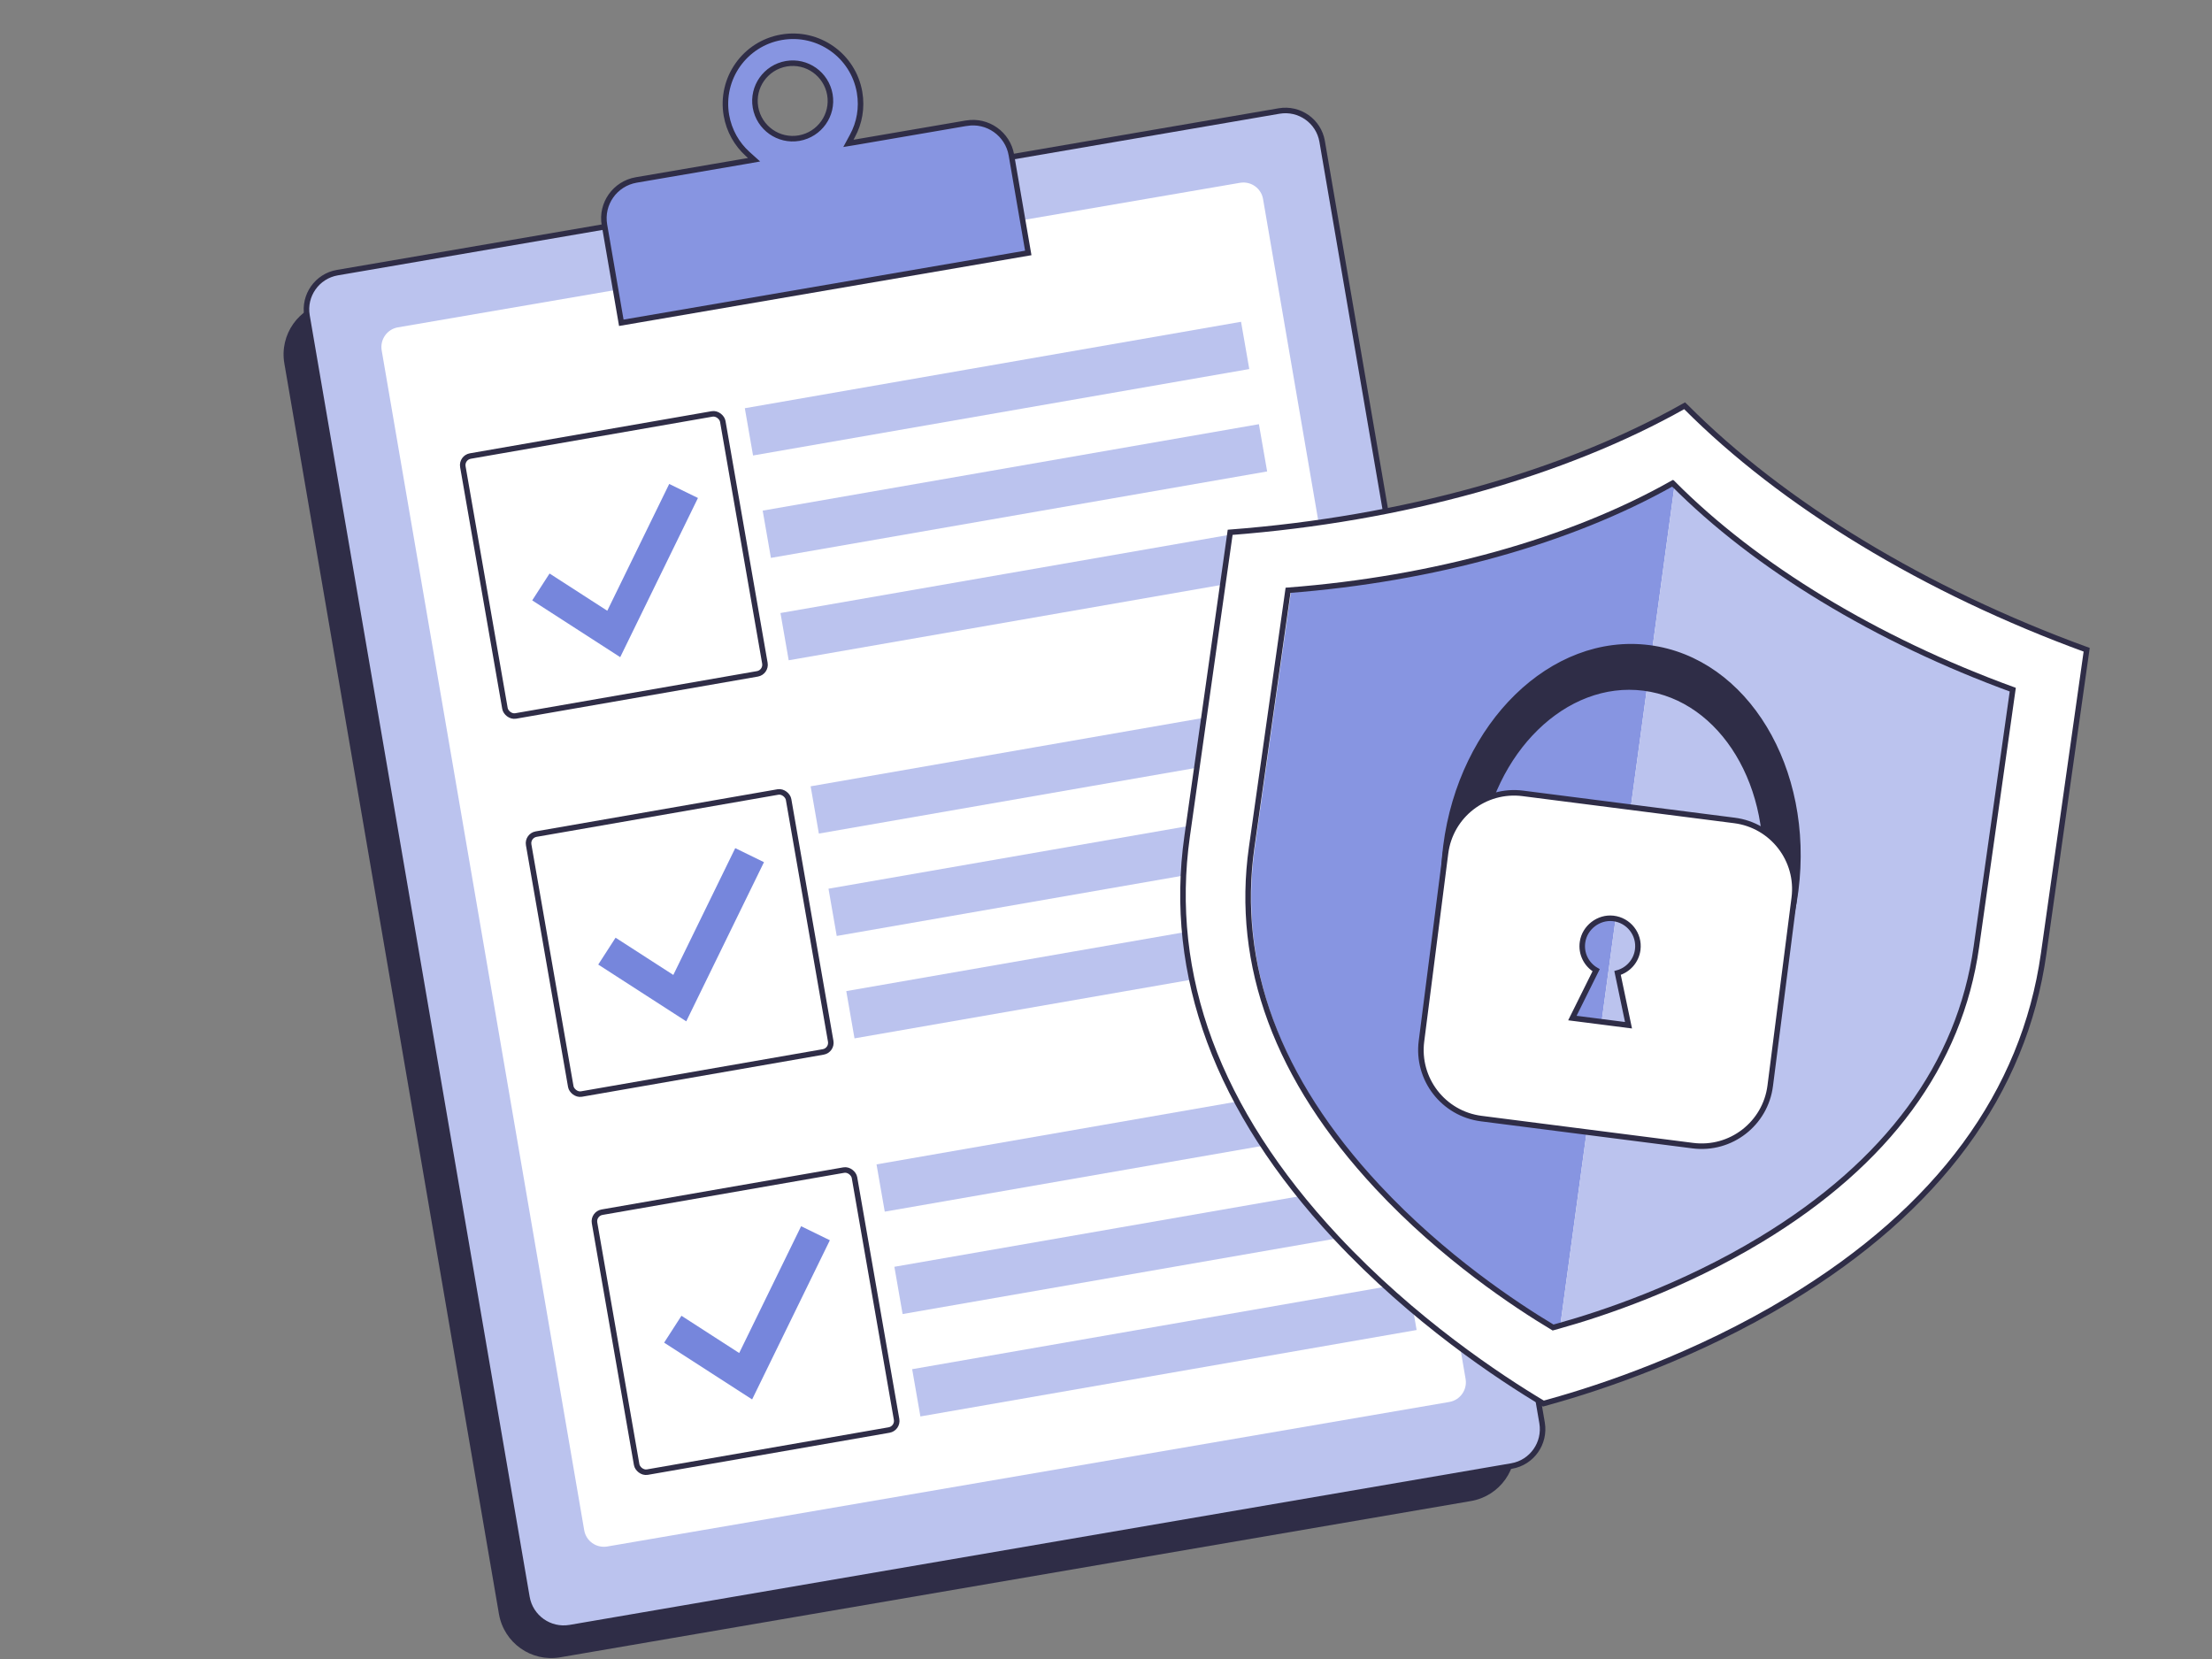
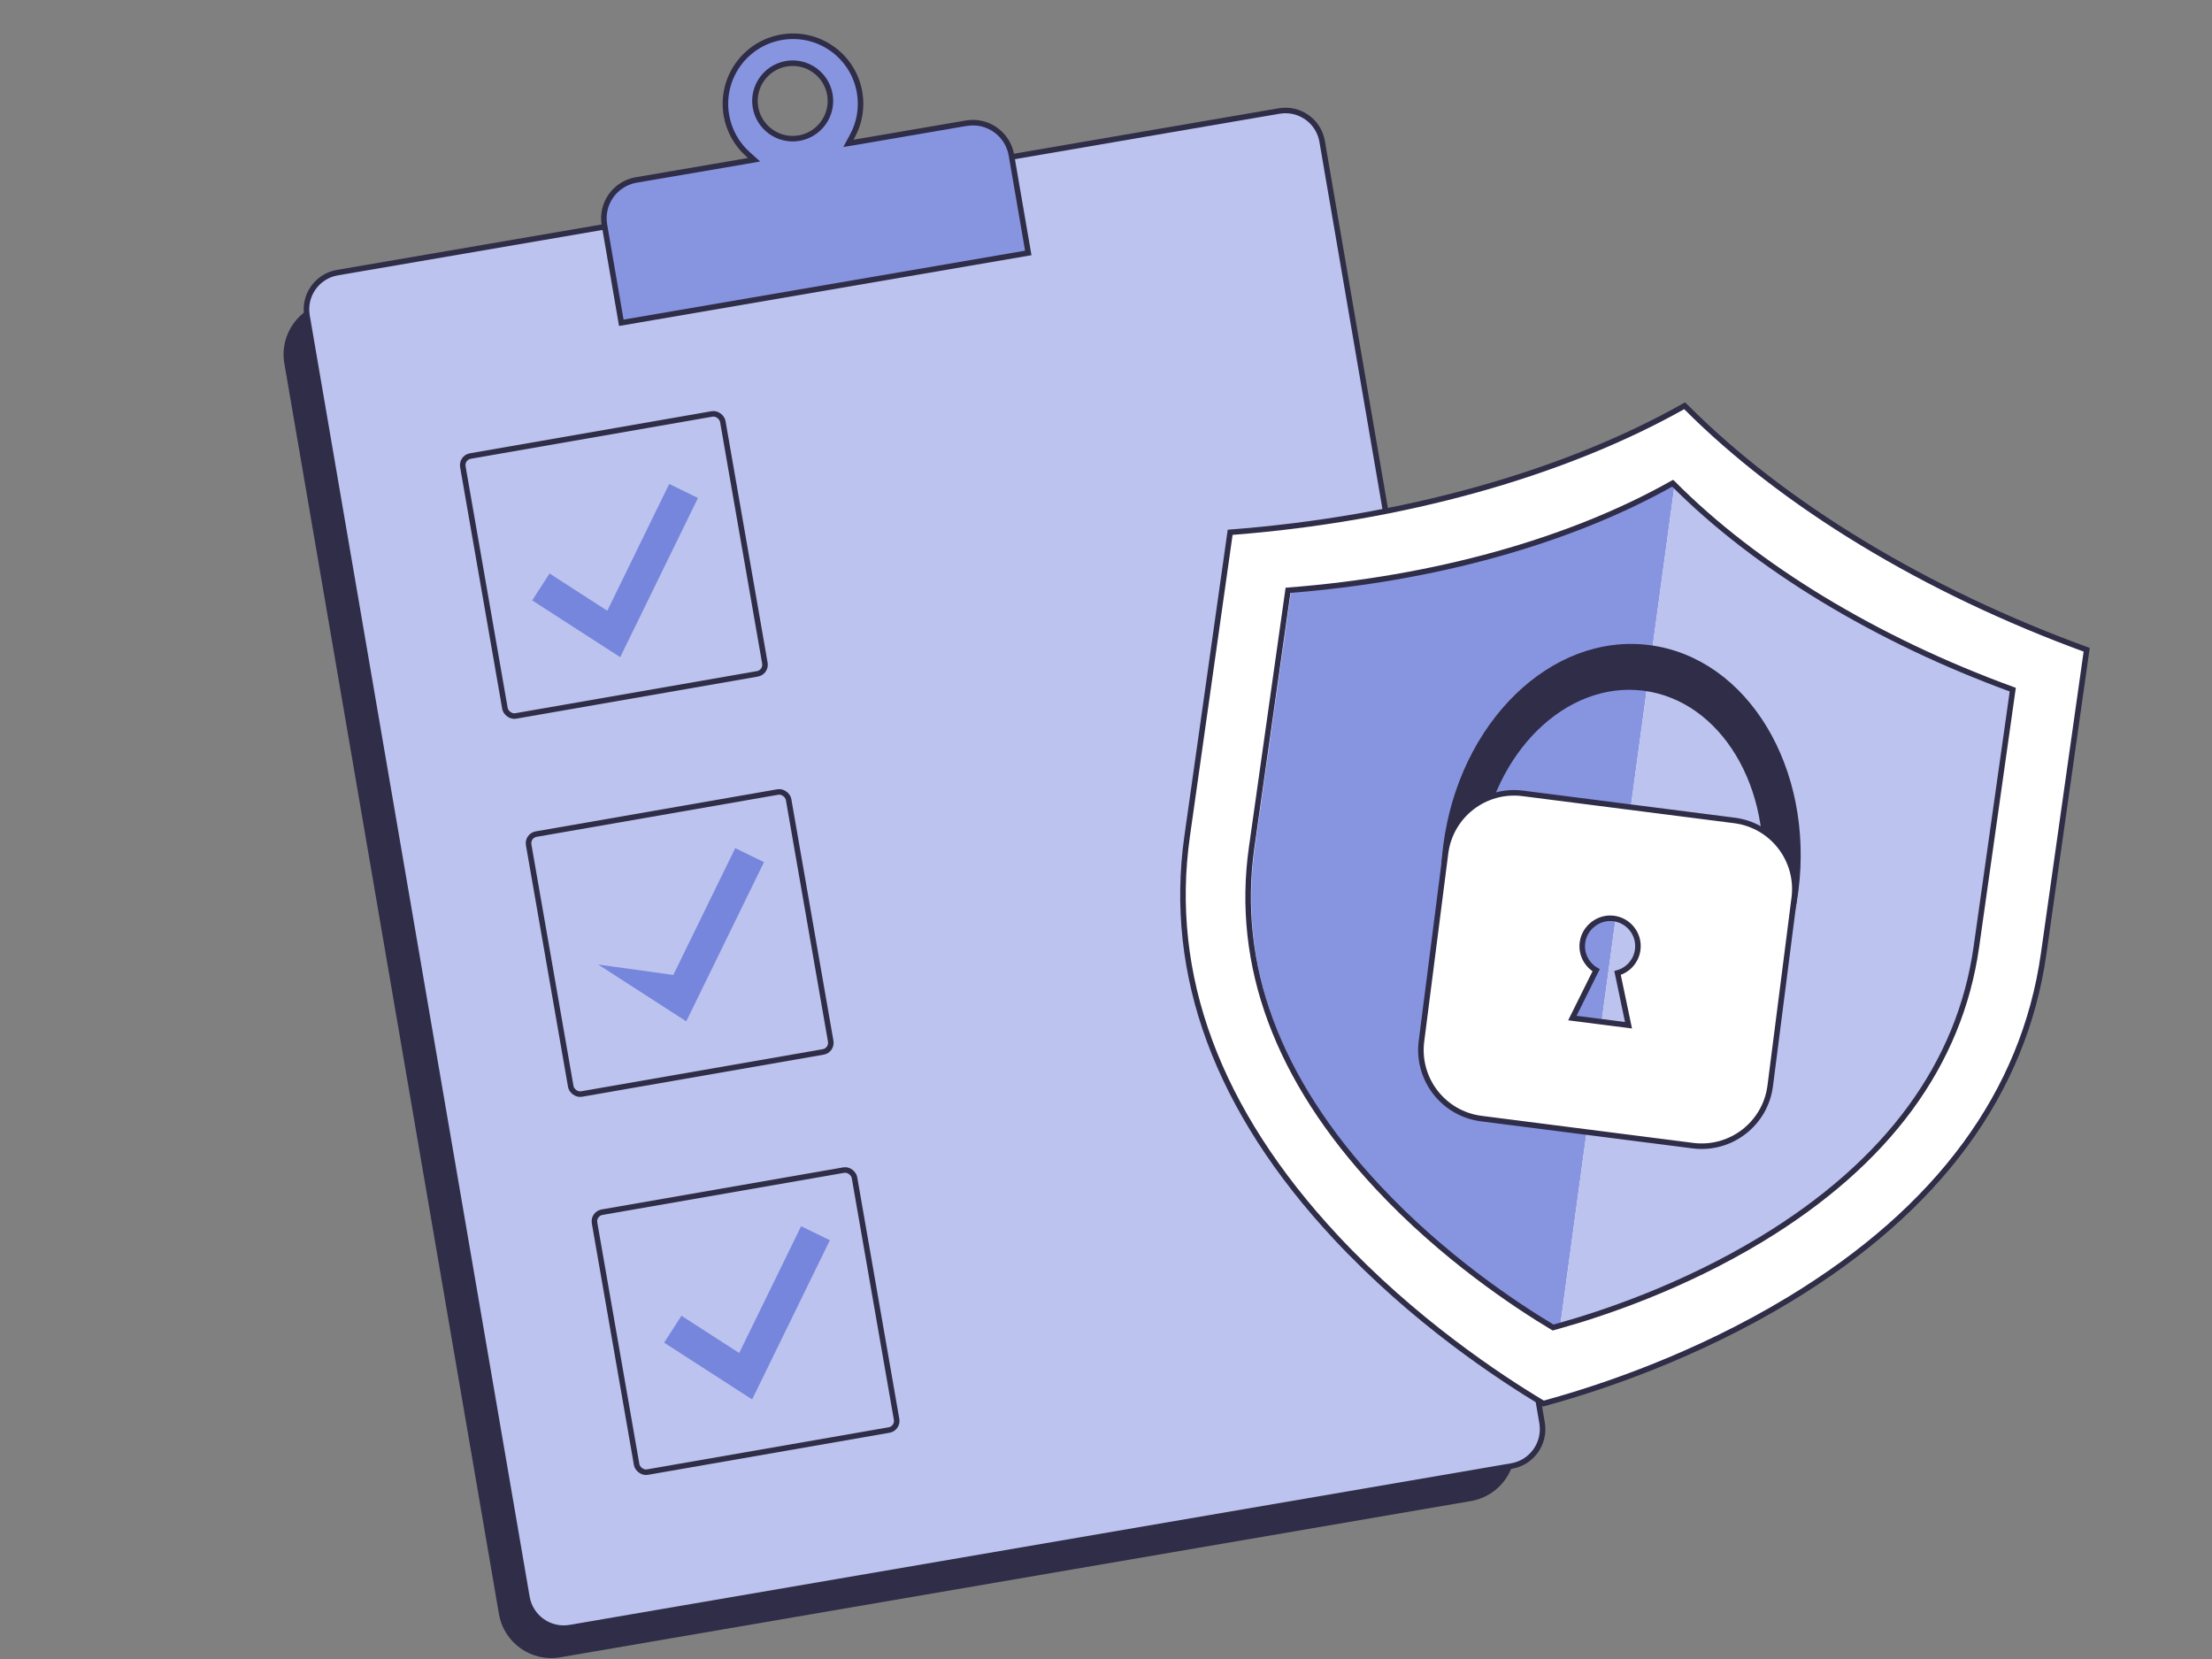
<svg xmlns="http://www.w3.org/2000/svg" width="240" height="180" viewBox="0 0 240 180" fill="none">
  <rect x="0" y="0" width="240" height="180" fill="#808080" stroke="none" />
  <g clip-path="url(#clip0_2740_38745)">
    <path d="M134.367 15.825L35.548 32.782C32.413 33.324 30.31 36.296 30.852 39.431L54.136 175.12C54.678 178.255 57.651 180.358 60.786 179.816L159.605 162.86C162.74 162.318 164.843 159.345 164.301 156.21L141.017 20.522C140.475 17.386 137.503 15.283 134.367 15.825Z" fill="#2F2D47" />
    <path d="M138.782 12.044L36.606 29.58C34.405 29.956 32.933 32.048 33.309 34.249L57.172 173.295C57.549 175.496 59.641 176.968 61.834 176.597L164.01 159.061C166.211 158.685 167.683 156.593 167.315 154.387L143.452 15.341C143.076 13.14 140.983 11.668 138.782 12.044Z" fill="#BBC3EE" stroke="#2F2D47" stroke-width="0.6" stroke-miterlimit="10" />
-     <path d="M134.557 19.831L43.174 35.517C42.005 35.717 41.219 36.827 41.41 38.001L63.387 166.032C63.587 167.201 64.697 167.987 65.871 167.796L157.254 152.11C158.423 151.91 159.209 150.8 159.018 149.626L137.04 21.595C136.841 20.426 135.731 19.64 134.557 19.831Z" fill="white" />
    <path d="M104.86 13.37C107.154 12.974 109.341 14.53 109.737 16.824L111.566 27.444L67.411 35.022L65.582 24.402C65.186 22.108 66.72 19.922 69.036 19.525L80.914 17.491L81.817 17.332L81.131 16.715C79.948 15.648 79.112 14.203 78.815 12.512C78.13 8.521 80.805 4.727 84.796 4.042C88.795 3.352 92.581 6.032 93.265 10.023C93.552 11.697 93.247 13.348 92.489 14.743L92.051 15.556L92.959 15.406L104.846 13.367L104.86 13.37ZM86.7 14.988C88.927 14.597 90.425 12.489 90.042 10.257C89.651 8.03 87.543 6.532 85.311 6.915C83.084 7.306 81.586 9.414 81.969 11.646C82.36 13.873 84.468 15.371 86.7 14.988Z" fill="#8795E1" stroke="#2F2D47" stroke-width="0.6" />
    <rect x="50.047" y="49.651" width="28.627" height="28.627" rx="1" transform="rotate(-9.881 50.047 49.651)" stroke="#2F2D47" stroke-width="0.6" />
    <path fill-rule="evenodd" clip-rule="evenodd" d="M75.727 54.031L67.293 71.301L57.745 65.141L59.626 62.225L65.89 66.266L72.609 52.508L75.727 54.031Z" fill="#7686DC" />
    <rect x="57.188" y="90.672" width="28.627" height="28.627" rx="1" transform="rotate(-9.881 57.188 90.672)" stroke="#2F2D47" stroke-width="0.6" />
-     <path fill-rule="evenodd" clip-rule="evenodd" d="M82.891 93.545L74.457 110.814L64.909 104.654L66.79 101.739L73.054 105.78L79.773 92.022L82.891 93.545Z" fill="#7686DC" />
+     <path fill-rule="evenodd" clip-rule="evenodd" d="M82.891 93.545L74.457 110.814L64.909 104.654L73.054 105.78L79.773 92.022L82.891 93.545Z" fill="#7686DC" />
    <rect x="64.336" y="131.694" width="28.627" height="28.627" rx="1" transform="rotate(-9.881 64.336 131.694)" stroke="#2F2D47" stroke-width="0.6" />
    <path fill-rule="evenodd" clip-rule="evenodd" d="M90.039 134.566L81.605 151.836L72.057 145.676L73.938 142.76L80.202 146.801L86.921 133.044L90.039 134.566Z" fill="#7686DC" />
-     <rect x="80.812" y="44.292" width="54.651" height="5.205" transform="rotate(-9.881 80.812 44.292)" fill="#BBC3EE" />
    <rect x="84.68" y="66.512" width="54.651" height="5.205" transform="rotate(-9.881 84.68 66.512)" fill="#BBC3EE" />
    <rect x="82.75" y="55.402" width="54.651" height="5.205" transform="rotate(-9.881 82.75 55.402)" fill="#BBC3EE" />
    <rect x="87.953" y="85.314" width="54.651" height="5.205" transform="rotate(-9.881 87.953 85.314)" fill="#BBC3EE" />
    <rect x="91.82" y="107.534" width="54.651" height="5.205" transform="rotate(-9.881 91.82 107.534)" fill="#BBC3EE" />
-     <rect x="89.891" y="96.423" width="54.651" height="5.205" transform="rotate(-9.881 89.891 96.423)" fill="#BBC3EE" />
    <rect x="95.102" y="126.335" width="54.651" height="5.205" transform="rotate(-9.881 95.102 126.335)" fill="#BBC3EE" />
    <rect x="98.969" y="148.555" width="54.651" height="5.205" transform="rotate(-9.881 98.969 148.555)" fill="#BBC3EE" />
    <rect x="97.039" y="137.445" width="54.651" height="5.205" transform="rotate(-9.881 97.039 137.445)" fill="#BBC3EE" />
    <path d="M182.87 44.116C182.87 44.116 182.807 44.053 182.779 44.026C169.635 51.445 152.156 56.319 133.471 57.755L128.804 90.736C126.669 105.831 132.096 120.46 144.93 134.233C153.362 143.279 162.691 149.44 167.46 152.286C167.689 152.221 167.942 152.151 168.195 152.081C173.771 150.526 183.974 147.139 194.147 140.977C210.319 131.181 219.6 118.567 221.734 103.48L226.402 70.499C208.875 64.109 193.46 54.752 182.878 44.117L182.87 44.116Z" fill="white" stroke="#2F2D47" stroke-width="0.6" stroke-miterlimit="10" />
    <path d="M181.624 52.443C170.546 58.726 155.823 62.858 140.086 64.081L136.139 91.989C134.332 104.756 138.897 117.141 149.698 128.781C156.796 136.436 164.649 141.637 168.663 144.047C168.859 143.994 169.071 143.934 169.284 143.875L181.709 52.517C181.709 52.517 181.653 52.463 181.631 52.444L181.624 52.443Z" fill="#8795E1" />
    <path d="M181.704 52.524L169.279 143.881C173.974 142.561 182.576 139.693 191.14 134.474C204.766 126.179 212.595 115.505 214.402 102.731L218.35 74.822C203.594 69.424 190.608 61.512 181.705 52.516L181.704 52.524Z" fill="#BBC3EE" />
    <path d="M181.551 52.505C181.551 52.505 181.495 52.45 181.473 52.432C170.349 58.709 155.564 62.833 139.75 64.046L135.803 91.954C133.996 104.721 138.584 117.109 149.447 128.757C156.584 136.417 164.476 141.622 168.505 144.035C168.701 143.981 168.913 143.922 169.126 143.862C173.845 142.545 182.477 139.681 191.088 134.468C204.768 126.18 212.628 115.51 214.435 102.736L218.383 74.827C203.557 69.42 190.509 61.5 181.559 52.498L181.551 52.505Z" stroke="#2F2D47" stroke-width="0.6" stroke-miterlimit="10" />
    <path d="M178.916 70.291C168.435 68.95 158.575 78.577 156.886 91.784C155.197 104.991 162.316 116.79 172.797 118.131C183.277 119.471 193.136 109.852 194.826 96.637C196.517 83.422 189.396 71.631 178.916 70.291ZM173.353 113.777C164.786 112.681 158.959 103.032 160.341 92.226C161.723 81.42 169.792 73.548 178.359 74.644C186.926 75.74 192.754 85.389 191.372 96.195C189.989 107.001 181.921 114.873 173.353 113.777Z" fill="#2F2D47" stroke="#2F2D47" stroke-width="0.6" stroke-miterlimit="10" />
    <path d="M156.837 92.574L154.228 112.969C153.702 117.083 156.607 120.839 160.72 121.366L183.672 124.301C187.785 124.827 191.542 121.922 192.068 117.809L194.677 97.414C195.203 93.301 192.298 89.544 188.185 89.018L165.233 86.082C161.12 85.556 157.363 88.461 156.837 92.574ZM173.639 110.846L170.602 110.458L172.681 106.268L173.179 105.269C172.138 104.671 171.511 103.473 171.705 102.207C171.938 100.63 173.441 99.469 175.032 99.648C176.708 99.839 177.906 101.362 177.692 103.035C177.533 104.283 176.638 105.247 175.503 105.566L175.733 106.658L176.691 111.237L173.654 110.848L173.639 110.846Z" fill="white" stroke="#2F2D47" stroke-width="0.6" stroke-miterlimit="10" />
  </g>
  <defs>
    <clipPath id="clip0_2740_38745">
      <rect width="240" height="180" fill="white" />
    </clipPath>
  </defs>
</svg>